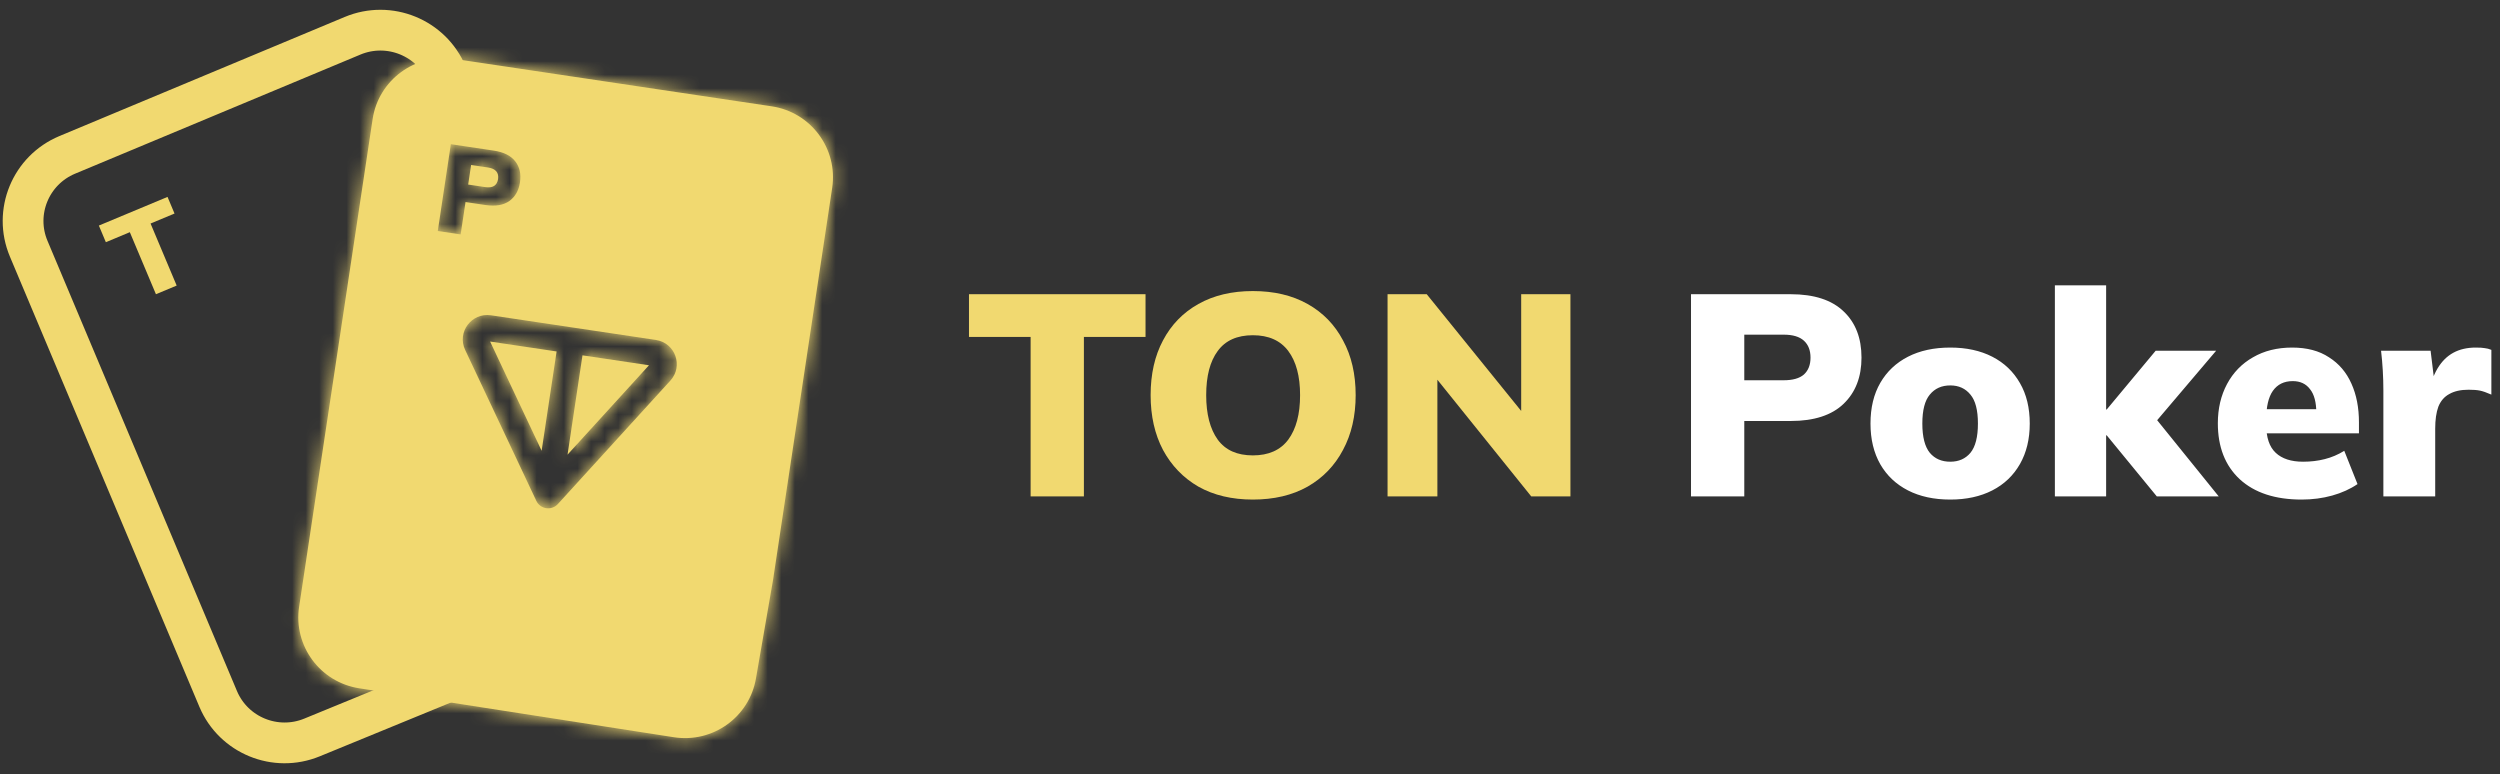
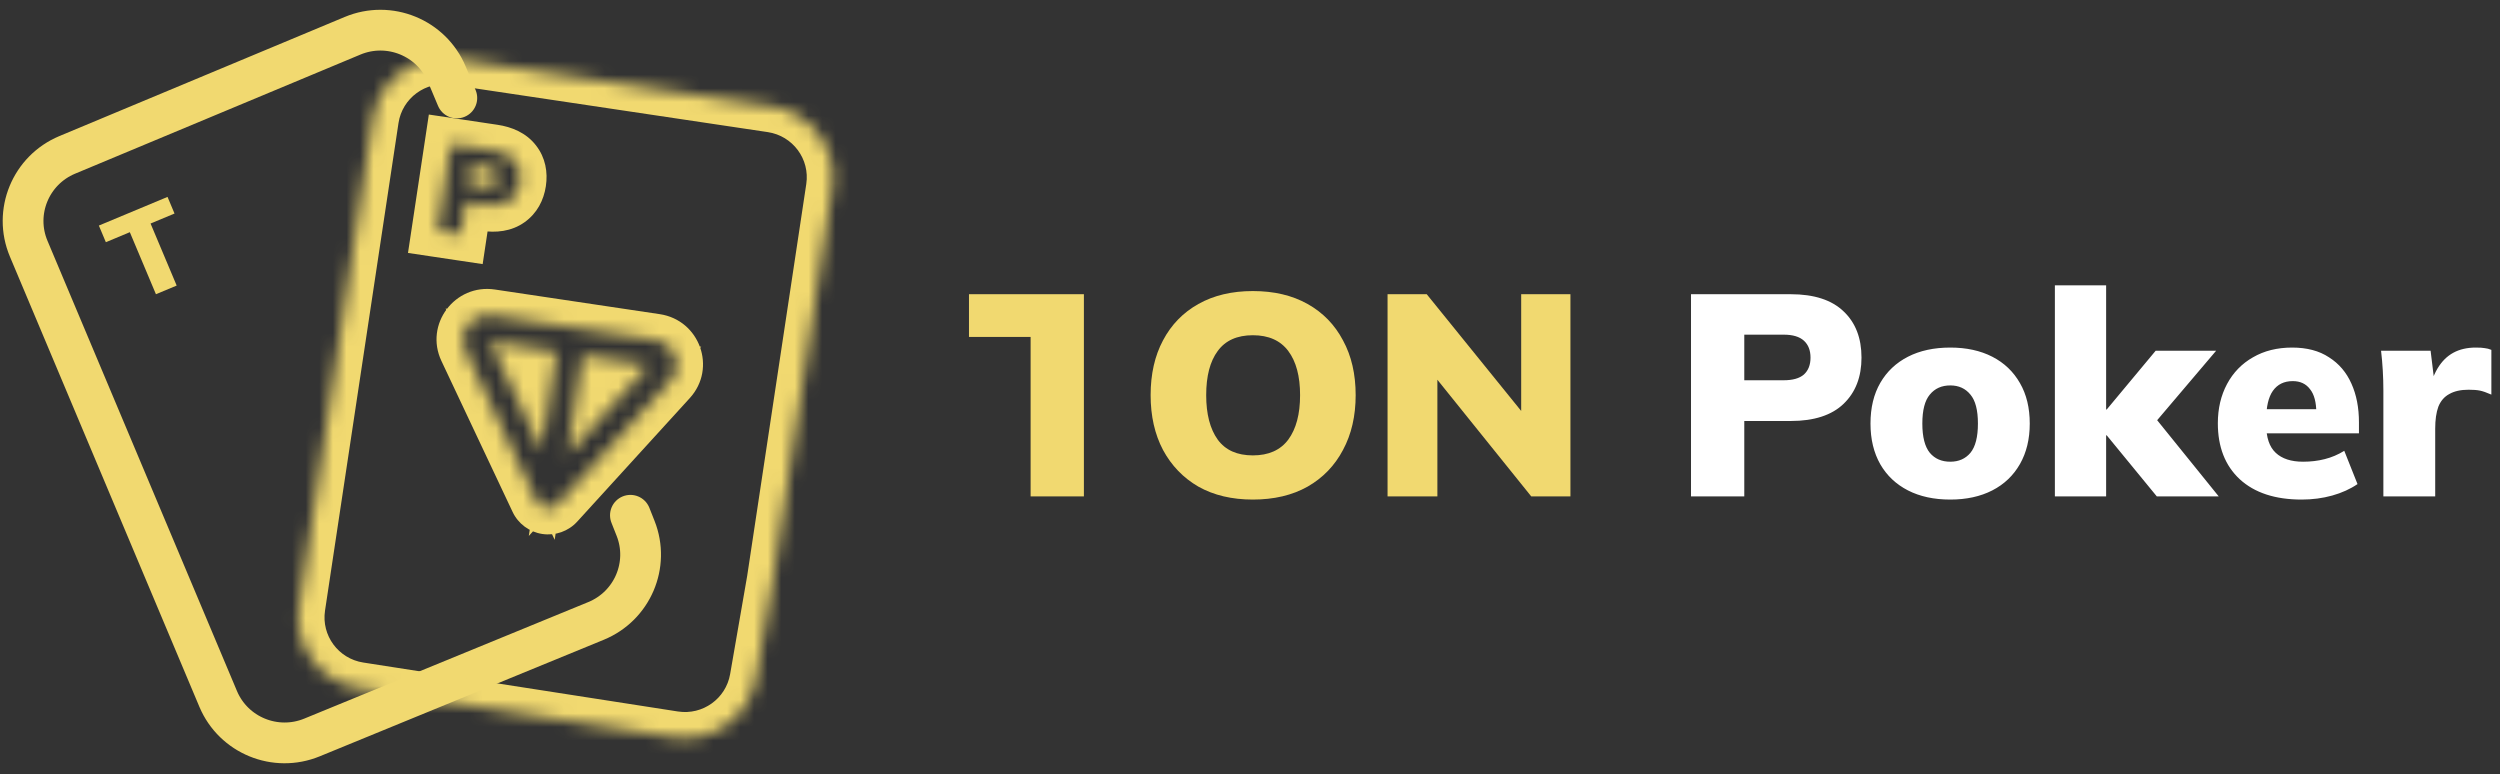
<svg xmlns="http://www.w3.org/2000/svg" width="184" height="57" viewBox="0 0 184 57" fill="none">
  <rect x="0" y="0" width="184" height="57" fill="#333333" stroke="none" />
-   <path d="M75.853 36.536V24.799H71.317V21.654H84.311V24.799H79.775V36.536H75.853ZM84.686 29.084C84.686 27.536 84.989 26.192 85.597 25.053C86.205 23.899 87.074 23.005 88.204 22.372C89.335 21.738 90.67 21.422 92.21 21.422C93.765 21.422 95.107 21.738 96.237 22.372C97.368 23.005 98.237 23.899 98.845 25.053C99.466 26.192 99.777 27.536 99.777 29.084C99.777 30.618 99.466 31.962 98.845 33.116C98.237 34.27 97.368 35.171 96.237 35.818C95.107 36.452 93.765 36.768 92.21 36.768C90.67 36.768 89.335 36.452 88.204 35.818C87.088 35.171 86.219 34.27 85.597 33.116C84.989 31.962 84.686 30.618 84.686 29.084ZM88.776 29.084C88.776 30.478 89.059 31.568 89.624 32.356C90.189 33.13 91.051 33.517 92.21 33.517C93.369 33.517 94.238 33.13 94.817 32.356C95.397 31.568 95.686 30.478 95.686 29.084C95.686 27.691 95.397 26.608 94.817 25.834C94.238 25.06 93.369 24.673 92.21 24.673C91.051 24.673 90.189 25.06 89.624 25.834C89.059 26.594 88.776 27.677 88.776 29.084ZM102.124 36.536V21.654H105.007L112.574 31.005H111.959V21.654H115.584V36.536H112.701L105.176 27.185H105.791V36.536H102.124Z" fill="#F1D970" />
+   <path d="M75.853 36.536V24.799H71.317V21.654H84.311H79.775V36.536H75.853ZM84.686 29.084C84.686 27.536 84.989 26.192 85.597 25.053C86.205 23.899 87.074 23.005 88.204 22.372C89.335 21.738 90.67 21.422 92.21 21.422C93.765 21.422 95.107 21.738 96.237 22.372C97.368 23.005 98.237 23.899 98.845 25.053C99.466 26.192 99.777 27.536 99.777 29.084C99.777 30.618 99.466 31.962 98.845 33.116C98.237 34.27 97.368 35.171 96.237 35.818C95.107 36.452 93.765 36.768 92.21 36.768C90.67 36.768 89.335 36.452 88.204 35.818C87.088 35.171 86.219 34.27 85.597 33.116C84.989 31.962 84.686 30.618 84.686 29.084ZM88.776 29.084C88.776 30.478 89.059 31.568 89.624 32.356C90.189 33.13 91.051 33.517 92.21 33.517C93.369 33.517 94.238 33.13 94.817 32.356C95.397 31.568 95.686 30.478 95.686 29.084C95.686 27.691 95.397 26.608 94.817 25.834C94.238 25.06 93.369 24.673 92.21 24.673C91.051 24.673 90.189 25.06 89.624 25.834C89.059 26.594 88.776 27.677 88.776 29.084ZM102.124 36.536V21.654H105.007L112.574 31.005H111.959V21.654H115.584V36.536H112.701L105.176 27.185H105.791V36.536H102.124Z" fill="#F1D970" />
  <path d="M124.458 36.536V21.654H131.792C133.516 21.654 134.817 22.077 135.692 22.921C136.569 23.751 137.006 24.884 137.006 26.32C137.006 27.741 136.569 28.874 135.692 29.718C134.817 30.562 133.516 30.985 131.792 30.985H128.379V36.536H124.458ZM128.379 27.987H131.283C131.948 27.987 132.443 27.846 132.767 27.565C133.092 27.269 133.254 26.854 133.254 26.32C133.254 25.785 133.092 25.37 132.767 25.074C132.443 24.779 131.948 24.631 131.283 24.631H128.379V27.987ZM143.541 36.768C142.339 36.768 141.301 36.543 140.424 36.093C139.548 35.643 138.87 35.002 138.39 34.172C137.909 33.328 137.668 32.328 137.668 31.175C137.668 30.006 137.909 29.007 138.39 28.177C138.87 27.347 139.548 26.706 140.424 26.256C141.301 25.806 142.339 25.581 143.541 25.581C144.727 25.581 145.759 25.806 146.635 26.256C147.511 26.706 148.189 27.354 148.67 28.198C149.151 29.029 149.39 30.021 149.39 31.175C149.39 32.314 149.151 33.307 148.67 34.151C148.189 34.995 147.511 35.643 146.635 36.093C145.759 36.543 144.727 36.768 143.541 36.768ZM143.541 33.982C144.162 33.982 144.657 33.764 145.024 33.328C145.392 32.877 145.575 32.16 145.575 31.175C145.575 30.189 145.392 29.479 145.024 29.043C144.657 28.592 144.162 28.367 143.541 28.367C142.905 28.367 142.403 28.592 142.035 29.043C141.668 29.479 141.484 30.189 141.484 31.175C141.484 32.16 141.668 32.877 142.035 33.328C142.403 33.764 142.905 33.982 143.541 33.982ZM151.239 36.536V21H155.011V30.14H155.054L158.658 25.813H163.109L158.234 31.555V30.267L163.299 36.536H158.742L155.054 32.04H155.011V36.536H151.239ZM169.401 36.768C167.45 36.768 165.932 36.269 164.844 35.27C163.77 34.27 163.233 32.898 163.233 31.153C163.233 30.07 163.459 29.106 163.911 28.262C164.364 27.417 165 26.763 165.819 26.298C166.639 25.82 167.6 25.581 168.702 25.581C169.789 25.581 170.694 25.82 171.415 26.298C172.15 26.763 172.7 27.41 173.067 28.24C173.435 29.057 173.619 30.006 173.619 31.09V31.892H166.391V30.119H170.842L170.482 30.415C170.482 29.613 170.326 29.021 170.016 28.642C169.719 28.247 169.296 28.05 168.744 28.05C168.108 28.05 167.62 28.29 167.282 28.768C166.957 29.233 166.794 29.936 166.794 30.879V31.259C166.794 32.202 167.027 32.892 167.494 33.328C167.96 33.764 168.631 33.982 169.507 33.982C170.072 33.982 170.602 33.919 171.097 33.792C171.605 33.665 172.086 33.461 172.538 33.18L173.513 35.629C172.976 35.995 172.355 36.276 171.648 36.473C170.941 36.67 170.193 36.768 169.401 36.768ZM175.416 36.536V28.747C175.416 28.254 175.402 27.762 175.373 27.269C175.345 26.777 175.303 26.291 175.246 25.813H178.892L179.294 29.106H178.722C178.864 28.304 179.089 27.642 179.4 27.122C179.712 26.601 180.1 26.214 180.566 25.961C181.033 25.707 181.583 25.581 182.219 25.581C182.517 25.581 182.736 25.595 182.877 25.623C183.032 25.637 183.195 25.679 183.365 25.75V29.043C183.011 28.888 182.729 28.789 182.517 28.747C182.305 28.705 182.029 28.684 181.689 28.684C181.11 28.684 180.637 28.789 180.269 29C179.902 29.197 179.634 29.507 179.464 29.929C179.308 30.351 179.231 30.893 179.231 31.555V36.536H175.416Z" fill="white" />
  <path d="M33.622 7.211L32.886 5.46C31.755 2.771 28.649 1.506 25.95 2.632L4.951 11.398C2.252 12.525 0.981 15.617 2.112 18.305L16.057 51.438C17.184 54.114 20.269 55.383 22.963 54.278L43.867 45.7C46.543 44.602 47.84 41.569 46.779 38.887L46.398 37.924" stroke="#F1D970" stroke-width="3" stroke-linecap="round" />
  <path d="M11.477 21.655L9.555 17.089L7.791 17.826L7.276 16.602L12.33 14.492L12.845 15.716L11.081 16.452L13.003 21.018L11.477 21.655Z" fill="#F1D970" />
-   <path fill-rule="evenodd" clip-rule="evenodd" d="M33.451 4.336L56.794 7.825C59.688 8.258 61.682 10.945 61.248 13.828L56.895 42.687L55.636 49.945C55.143 52.784 52.455 54.705 49.596 54.26L26.438 50.658C23.559 50.21 21.583 47.531 22.015 44.661L27.424 8.772C27.858 5.89 30.556 3.904 33.451 4.336ZM32.22 17.003L33.182 10.612L36.332 11.083C37.072 11.193 37.603 11.458 37.925 11.877C38.248 12.29 38.362 12.804 38.27 13.421C38.178 14.031 37.916 14.489 37.485 14.796C37.054 15.102 36.469 15.2 35.728 15.089L34.263 14.871L33.904 17.255L32.22 17.003ZM34.457 13.583L35.704 13.77C35.989 13.812 36.211 13.784 36.368 13.684C36.527 13.578 36.624 13.409 36.658 13.18C36.693 12.95 36.65 12.761 36.53 12.614C36.409 12.466 36.206 12.371 35.921 12.328L34.674 12.142L34.457 13.583ZM36.072 25.137L39.864 33.178L40.966 25.868L36.072 25.137ZM42.871 26.153L41.77 33.463L47.765 26.884L42.871 26.153ZM34.233 25.75C33.619 24.449 34.709 22.993 36.136 23.206L42.205 24.113L48.273 25.02C49.7 25.233 50.312 26.944 49.343 28.008L41.058 37.099C40.842 37.337 40.52 37.451 40.202 37.403C39.883 37.355 39.609 37.153 39.473 36.862L34.233 25.75Z" fill="#F1D970" />
  <mask id="mask0_494_2213" style="mask-type:luminance" maskUnits="userSpaceOnUse" x="21" y="4" width="41" height="51">
    <path fill-rule="evenodd" clip-rule="evenodd" d="M33.451 4.336L56.794 7.825C59.688 8.258 61.682 10.945 61.248 13.828L56.895 42.687L55.636 49.945C55.143 52.784 52.455 54.705 49.596 54.26L26.438 50.658C23.559 50.21 21.583 47.531 22.015 44.661L27.424 8.772C27.858 5.89 30.556 3.904 33.451 4.336ZM32.22 17.003L33.182 10.612L36.332 11.083C37.072 11.193 37.603 11.458 37.925 11.877C38.248 12.29 38.362 12.804 38.27 13.421C38.178 14.031 37.916 14.489 37.485 14.796C37.054 15.102 36.469 15.2 35.728 15.089L34.263 14.871L33.904 17.255L32.22 17.003ZM34.457 13.583L35.704 13.77C35.989 13.812 36.211 13.784 36.368 13.684C36.527 13.578 36.624 13.409 36.658 13.18C36.693 12.95 36.65 12.761 36.53 12.614C36.409 12.466 36.206 12.371 35.921 12.328L34.674 12.142L34.457 13.583ZM36.072 25.137L39.864 33.178L40.966 25.868L36.072 25.137ZM42.871 26.153L41.77 33.463L47.765 26.884L42.871 26.153ZM34.233 25.75C33.619 24.449 34.709 22.993 36.136 23.206L42.205 24.113L48.273 25.02C49.7 25.233 50.312 26.944 49.343 28.008L41.058 37.099C40.842 37.337 40.52 37.451 40.202 37.403C39.883 37.355 39.609 37.153 39.473 36.862L34.233 25.75Z" fill="white" />
  </mask>
  <g mask="url(#mask0_494_2213)">
    <path d="M56.895 42.687L58.794 43.014L58.798 42.993L58.801 42.972L56.895 42.687ZM33.182 10.612L33.468 8.714L31.563 8.43L31.277 10.328L33.182 10.612ZM32.22 17.003L30.314 16.719L30.028 18.616L31.934 18.901L32.22 17.003ZM37.925 11.877L36.395 13.043L36.399 13.049L36.404 13.056L37.925 11.877ZM34.263 14.871L34.549 12.973L32.643 12.688L32.357 14.586L34.263 14.871ZM33.904 17.255L33.618 19.153L35.524 19.438L35.809 17.54L33.904 17.255ZM34.457 13.584L32.551 13.299L32.265 15.197L34.171 15.481L34.457 13.584ZM36.368 13.684L37.403 15.303L37.423 15.29L37.442 15.277L36.368 13.684ZM36.53 12.614L38.026 11.404H38.026L36.53 12.614ZM34.674 12.142L34.96 10.244L33.054 9.96L32.768 11.857L34.674 12.142ZM39.864 33.178L38.12 33.994L40.825 39.731L41.77 33.463L39.864 33.178ZM36.072 25.137L36.358 23.239L32.798 22.707L34.328 25.953L36.072 25.137ZM40.966 25.868L42.871 26.153L43.157 24.256L41.252 23.971L40.966 25.868ZM41.77 33.463L39.864 33.178L38.92 39.446L43.197 34.753L41.77 33.463ZM42.871 26.153L43.157 24.256L41.252 23.971L40.966 25.868L42.871 26.153ZM47.765 26.885L49.191 28.174L51.611 25.519L48.051 24.987L47.765 26.885ZM57.08 5.928L33.737 2.439L33.165 6.235L56.508 9.723L57.08 5.928ZM63.153 14.113C63.746 10.183 61.027 6.518 57.08 5.928L56.508 9.723C58.35 9.999 59.619 11.709 59.342 13.543L63.153 14.113ZM58.801 42.972L63.153 14.113L59.342 13.543L54.99 42.402L58.801 42.972ZM57.535 50.272L58.794 43.014L54.997 42.36L53.737 49.618L57.535 50.272ZM49.299 56.157C53.197 56.763 56.863 54.144 57.535 50.272L53.737 49.618C53.423 51.425 51.713 52.648 49.894 52.365L49.299 56.157ZM26.141 52.554L49.299 56.157L49.894 52.365L26.735 48.762L26.141 52.554ZM20.11 44.376C19.52 48.29 22.214 51.943 26.141 52.554L26.735 48.762C24.903 48.477 23.646 46.772 23.921 44.946L20.11 44.376ZM25.518 8.488L20.11 44.376L23.921 44.946L29.329 9.057L25.518 8.488ZM33.737 2.439C29.79 1.849 26.11 4.557 25.518 8.488L29.329 9.057C29.606 7.223 31.323 5.959 33.165 6.235L33.737 2.439ZM31.277 10.328L30.314 16.719L34.125 17.288L35.088 10.897L31.277 10.328ZM36.618 9.185L33.468 8.714L32.897 12.51L36.046 12.98L36.618 9.185ZM39.456 10.711C38.724 9.758 37.647 9.339 36.618 9.185L36.046 12.98C36.266 13.013 36.379 13.059 36.423 13.08C36.459 13.098 36.432 13.092 36.395 13.043L39.456 10.711ZM40.175 13.706C40.33 12.677 40.154 11.605 39.446 10.698L36.404 13.056C36.399 13.049 36.391 13.037 36.384 13.021C36.377 13.006 36.373 12.994 36.372 12.989C36.37 12.978 36.382 13.02 36.364 13.136L40.175 13.706ZM38.605 16.358C39.533 15.698 40.02 14.735 40.175 13.706L36.364 13.136C36.347 13.247 36.325 13.282 36.329 13.275C36.331 13.271 36.336 13.263 36.346 13.253C36.355 13.243 36.362 13.237 36.366 13.234L38.605 16.358ZM35.443 16.988C36.472 17.141 37.624 17.055 38.605 16.358L36.366 13.234C36.416 13.199 36.444 13.2 36.404 13.207C36.356 13.215 36.234 13.225 36.014 13.192L35.443 16.988ZM33.977 16.769L35.443 16.988L36.014 13.192L34.549 12.973L33.977 16.769ZM35.809 17.54L36.169 15.156L32.357 14.586L31.998 16.97L35.809 17.54ZM31.934 18.901L33.618 19.153L34.19 15.357L32.506 15.106L31.934 18.901ZM35.99 11.872L34.743 11.686L34.171 15.481L35.418 15.668L35.99 11.872ZM35.334 12.065C35.535 11.938 35.72 11.892 35.835 11.877C35.945 11.863 36.004 11.874 35.99 11.872L35.418 15.668C35.924 15.743 36.689 15.755 37.403 15.303L35.334 12.065ZM34.753 12.896C34.764 12.82 34.796 12.684 34.888 12.524C34.985 12.356 35.124 12.204 35.295 12.09L37.442 15.277C38.147 14.806 38.468 14.101 38.564 13.465L34.753 12.896ZM35.034 13.823C34.904 13.665 34.816 13.479 34.773 13.29C34.732 13.111 34.742 12.97 34.753 12.896L38.564 13.465C38.66 12.829 38.561 12.061 38.026 11.404L35.034 13.823ZM35.635 14.226C35.68 14.233 35.339 14.198 35.034 13.824L38.026 11.404C37.48 10.735 36.732 10.509 36.207 10.431L35.635 14.226ZM34.388 14.04L35.635 14.226L36.207 10.431L34.96 10.244L34.388 14.04ZM36.362 13.868L36.58 12.427L32.768 11.857L32.551 13.299L36.362 13.868ZM41.608 32.362L37.817 24.322L34.328 25.953L38.12 33.994L41.608 32.362ZM39.06 25.584L37.959 32.893L41.77 33.463L42.871 26.153L39.06 25.584ZM35.786 27.035L40.68 27.766L41.252 23.971L36.358 23.239L35.786 27.035ZM43.675 33.748L44.777 26.438L40.966 25.868L39.864 33.178L43.675 33.748ZM46.338 25.595L40.343 32.173L43.197 34.753L49.191 28.174L46.338 25.595ZM42.585 28.051L47.479 28.782L48.051 24.987L43.157 24.256L42.585 28.051ZM36.422 21.308C33.473 20.868 31.221 23.878 32.488 26.566L35.977 24.934C35.977 24.934 35.98 24.942 35.983 24.958C35.985 24.973 35.986 24.988 35.984 25.003C35.98 25.032 35.971 25.048 35.964 25.057C35.958 25.066 35.944 25.079 35.918 25.091C35.904 25.097 35.889 25.101 35.874 25.103C35.859 25.105 35.85 25.104 35.85 25.104L36.422 21.308ZM42.49 22.215L36.422 21.308L35.85 25.104L41.919 26.011L42.49 22.215ZM48.559 23.122L42.49 22.215L41.919 26.011L47.987 26.918L48.559 23.122ZM50.77 29.298C52.774 27.099 51.508 23.563 48.559 23.122L47.987 26.918C47.987 26.918 47.978 26.916 47.964 26.91C47.95 26.904 47.937 26.895 47.926 26.885C47.904 26.867 47.895 26.85 47.892 26.84C47.888 26.829 47.884 26.811 47.889 26.782C47.892 26.768 47.896 26.753 47.903 26.739C47.91 26.725 47.916 26.719 47.916 26.719L50.77 29.298ZM42.485 38.389L50.77 29.298L47.916 26.719L39.631 35.81L42.485 38.389ZM39.916 39.301C40.871 39.444 41.836 39.102 42.485 38.389L39.631 35.81C39.848 35.572 40.169 35.458 40.488 35.506L39.916 39.301ZM37.728 37.678C38.139 38.549 38.96 39.158 39.916 39.301L40.488 35.506C40.806 35.553 41.08 35.756 41.217 36.047L37.728 37.678ZM32.488 26.566L37.728 37.678L41.217 36.047L35.977 24.934L32.488 26.566Z" fill="#F1D970" />
  </g>
</svg>